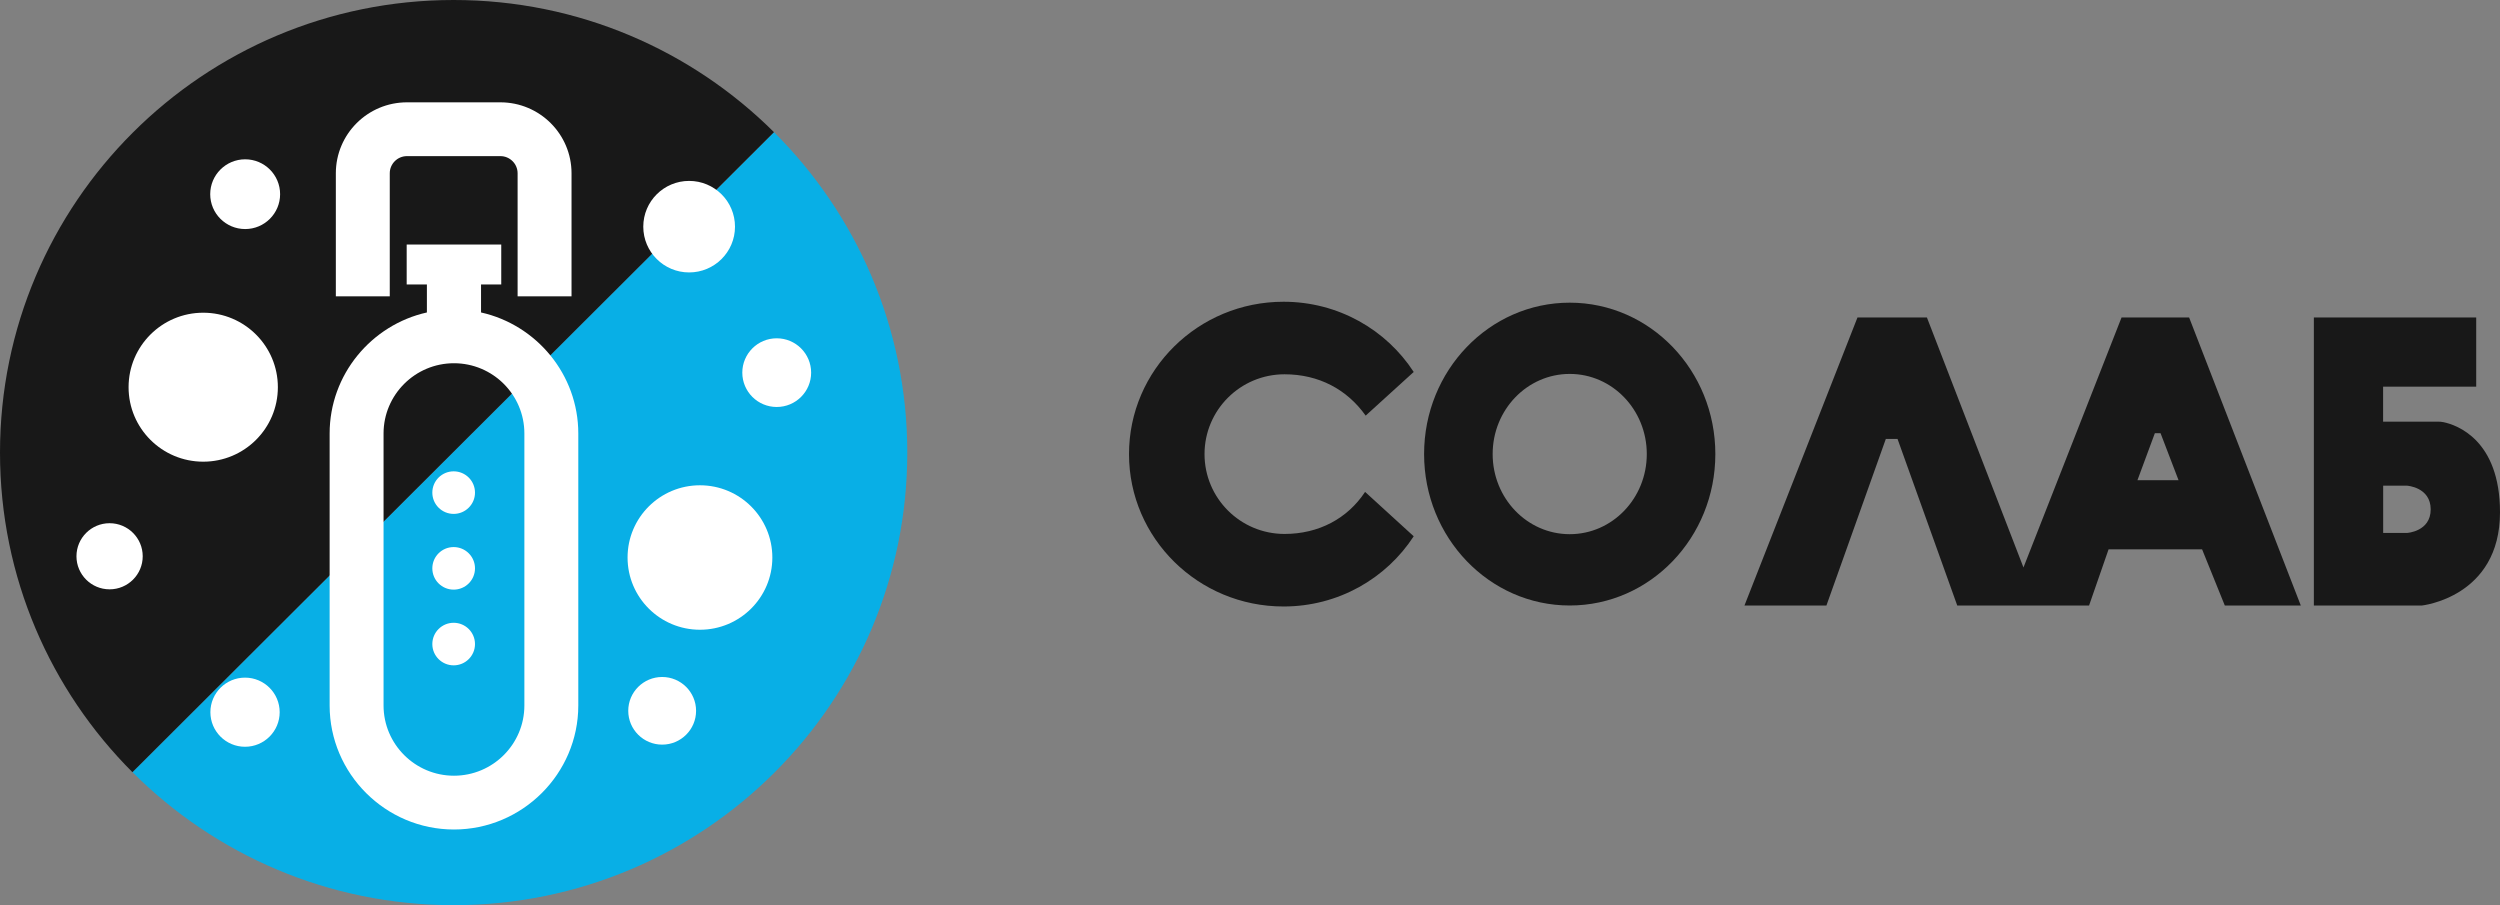
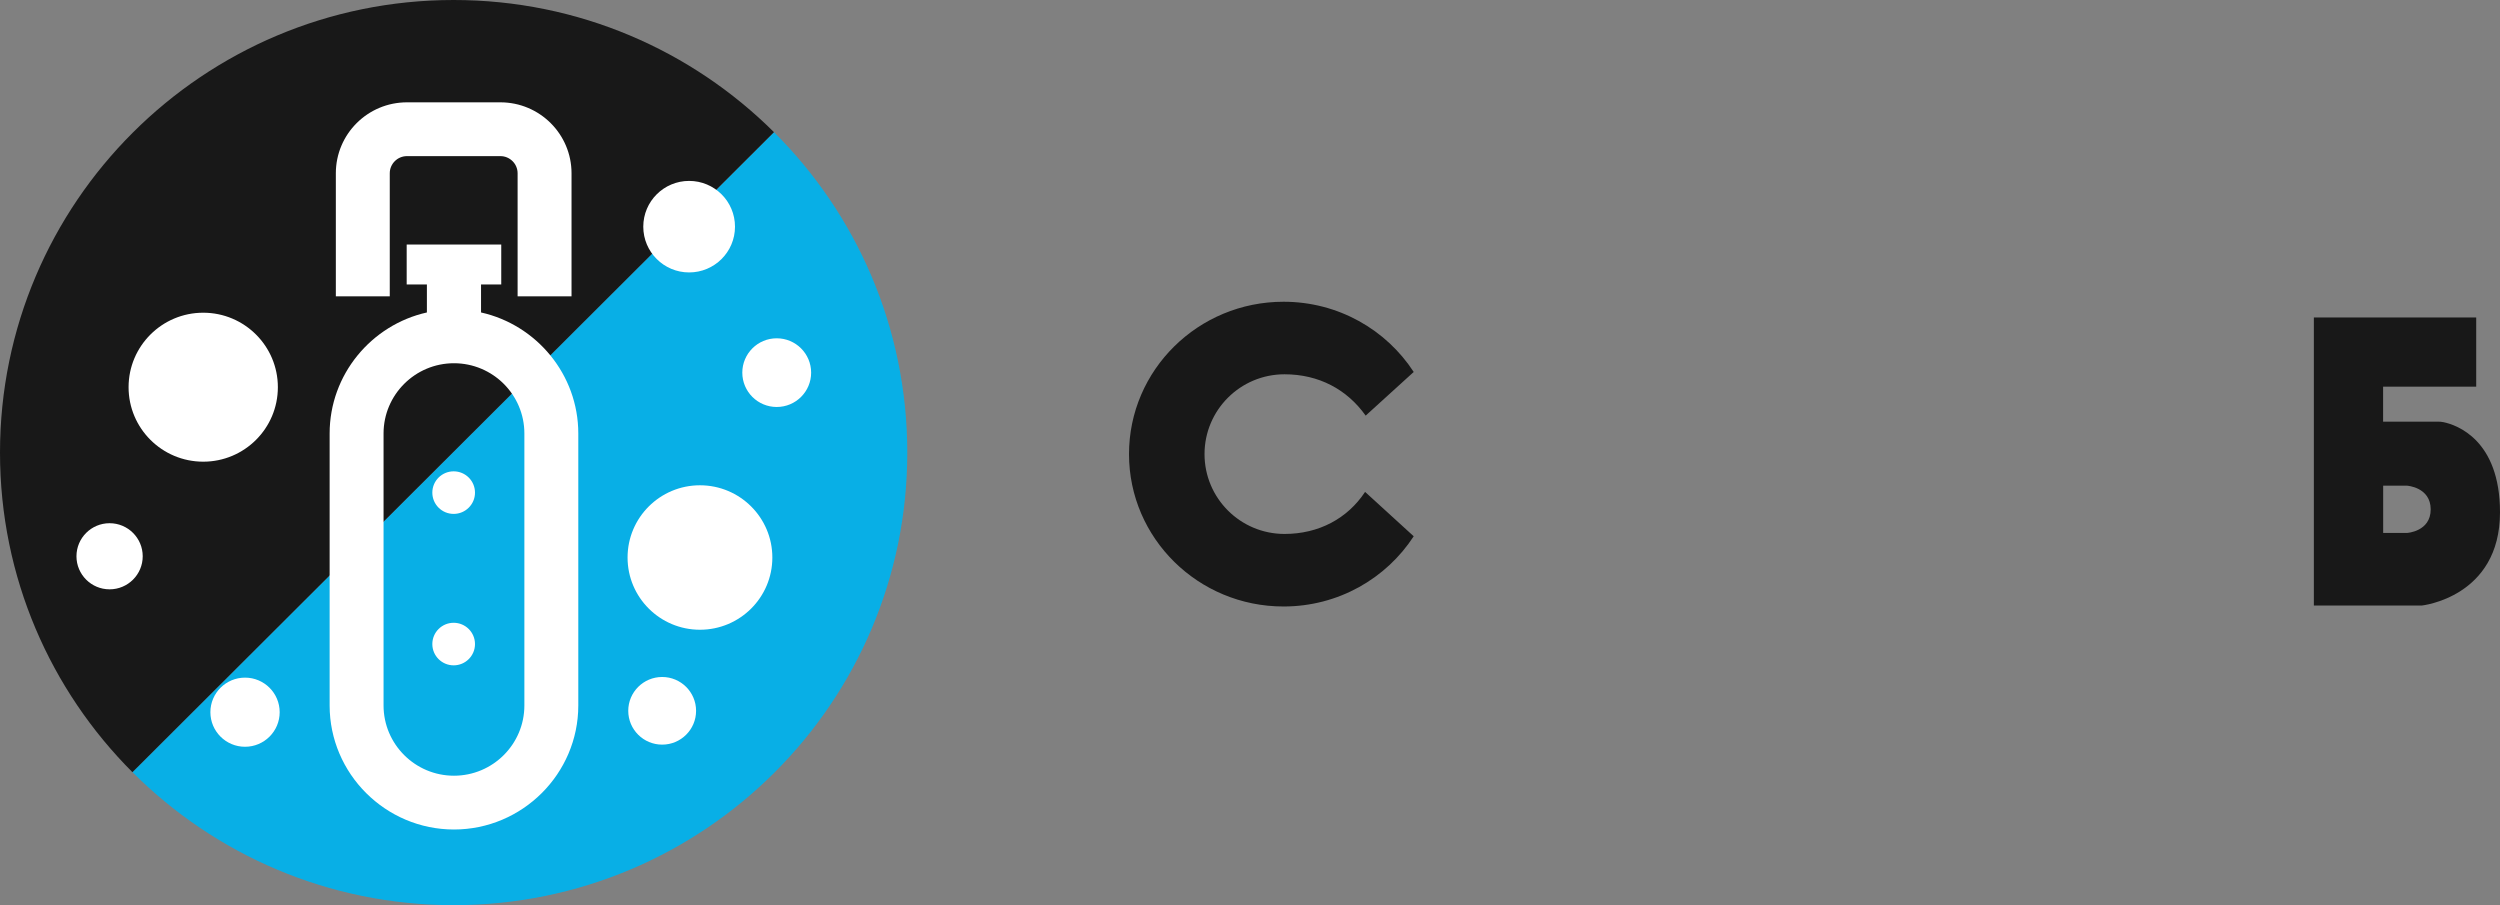
<svg xmlns="http://www.w3.org/2000/svg" width="116" height="42" viewBox="0 0 116 42" fill="none">
  <rect x="0" y="0" width="116" height="42" fill="#808080" stroke="none" />
  <path d="M42.098 21.001C42.098 32.598 32.674 42 21.049 42C15.227 42 9.957 39.641 6.146 35.829L35.913 6.132C39.733 9.933 42.098 15.191 42.098 21.001Z" fill="#08AFE6" />
  <path d="M35.912 6.132L6.144 35.829C2.347 32.03 0 26.789 0 21.001C0 9.402 9.424 0 21.047 0C26.849 0 32.104 2.343 35.912 6.132Z" fill="#181818" />
-   <path d="M11.376 10.628C12.271 10.628 12.997 9.904 12.997 9.01C12.997 8.117 12.271 7.392 11.376 7.392C10.48 7.392 9.754 8.117 9.754 9.01C9.754 9.904 10.48 10.628 11.376 10.628Z" fill="white" />
  <path d="M9.43 21.422C11.343 21.422 12.893 19.875 12.893 17.966C12.893 16.058 11.343 14.51 9.43 14.51C7.517 14.51 5.966 16.058 5.966 17.966C5.966 19.875 7.517 21.422 9.43 21.422Z" fill="white" />
  <path d="M5.085 27.345C5.934 27.345 6.622 26.658 6.622 25.811C6.622 24.964 5.934 24.277 5.085 24.277C4.236 24.277 3.548 24.964 3.548 25.811C3.548 26.658 4.236 27.345 5.085 27.345Z" fill="white" />
  <path d="M11.369 34.65C12.257 34.65 12.977 33.932 12.977 33.046C12.977 32.16 12.257 31.442 11.369 31.442C10.482 31.442 9.762 32.16 9.762 33.046C9.762 33.932 10.482 34.65 11.369 34.65Z" fill="white" />
  <path d="M30.725 34.551C31.593 34.551 32.298 33.849 32.298 32.982C32.298 32.115 31.593 31.412 30.725 31.412C29.856 31.412 29.151 32.115 29.151 32.982C29.151 33.849 29.856 34.551 30.725 34.551Z" fill="white" />
  <path d="M32.478 29.22C34.333 29.22 35.837 27.72 35.837 25.869C35.837 24.018 34.333 22.517 32.478 22.517C30.623 22.517 29.119 24.018 29.119 25.869C29.119 27.72 30.623 29.22 32.478 29.22Z" fill="white" />
  <path d="M36.04 18.884C36.922 18.884 37.637 18.17 37.637 17.291C37.637 16.411 36.922 15.697 36.04 15.697C35.158 15.697 34.443 16.411 34.443 17.291C34.443 18.17 35.158 18.884 36.04 18.884Z" fill="white" />
  <path d="M31.976 12.641C33.151 12.641 34.104 11.69 34.104 10.518C34.104 9.345 33.151 8.394 31.976 8.394C30.801 8.394 29.848 9.345 29.848 10.518C29.848 11.69 30.801 12.641 31.976 12.641Z" fill="white" />
  <path d="M21.05 23.845C21.596 23.845 22.04 23.403 22.04 22.858C22.04 22.312 21.596 21.87 21.05 21.87C20.503 21.87 20.06 22.312 20.06 22.858C20.06 23.403 20.503 23.845 21.05 23.845Z" fill="white" />
-   <path d="M21.05 27.359C21.596 27.359 22.04 26.917 22.04 26.371C22.04 25.826 21.596 25.384 21.05 25.384C20.503 25.384 20.06 25.826 20.06 26.371C20.06 26.917 20.503 27.359 21.05 27.359Z" fill="white" />
  <path d="M21.05 30.872C21.596 30.872 22.04 30.43 22.04 29.885C22.04 29.339 21.596 28.897 21.05 28.897C20.503 28.897 20.06 29.339 20.06 29.885C20.06 30.43 20.503 30.872 21.05 30.872Z" fill="white" />
  <path d="M23.258 11.345H18.87V13.2H19.808V14.498C17.234 15.073 15.295 17.378 15.295 20.113V32.734C15.295 35.9 17.891 38.489 21.064 38.489C24.237 38.489 26.833 35.9 26.833 32.734V20.113C26.833 17.378 24.894 15.073 22.32 14.498V13.2H23.258V11.345ZM21.064 35.993C19.263 35.993 17.797 34.531 17.797 32.734V20.113C17.797 18.316 19.263 16.854 21.064 16.854C22.866 16.854 24.331 18.316 24.331 20.113V32.734C24.331 34.531 22.866 35.993 21.064 35.993Z" fill="white" />
  <path d="M23.218 4.748H18.884C17.061 4.748 15.583 6.222 15.583 8.041V13.75H18.085V8.041C18.085 7.601 18.444 7.244 18.884 7.244H23.218C23.657 7.244 24.017 7.601 24.017 8.041V13.75H26.519V8.041C26.519 6.222 25.04 4.748 23.218 4.748Z" fill="white" />
  <path d="M63.34 22.824L65.596 24.883C64.324 26.842 62.095 28.141 59.556 28.141C55.597 28.141 52.386 24.975 52.386 21.071C52.386 17.166 55.597 14.001 59.556 14.001C62.095 14.001 64.324 15.3 65.596 17.259L63.367 19.285C62.504 18.07 61.192 17.367 59.602 17.367C57.552 17.367 55.89 19.025 55.89 21.071C55.89 23.116 57.552 24.775 59.602 24.775C61.192 24.775 62.526 24.058 63.34 22.824Z" fill="#181818" />
-   <path d="M72.836 14.044C69.105 14.044 66.078 17.188 66.078 21.068C66.078 24.948 69.105 28.095 72.836 28.095C76.568 28.095 79.592 24.948 79.592 21.068C79.592 17.188 76.568 14.044 72.836 14.044ZM72.836 24.786C70.859 24.786 69.259 23.122 69.259 21.068C69.259 19.015 70.859 17.35 72.836 17.35C74.813 17.35 76.411 19.015 76.411 21.068C76.411 23.122 74.811 24.786 72.836 24.786Z" fill="#181818" />
-   <path d="M101.575 14.731H98.44L93.889 26.331L89.409 14.731H86.187L80.942 28.098H84.745L87.503 20.365H88.045L90.817 28.098H96.932L97.838 25.489H102.177L103.232 28.098H106.758L101.575 14.731ZM99.178 22.28L99.986 20.099H100.249L101.084 22.28H99.178Z" fill="#181818" />
  <path d="M113.389 19.591C113.299 19.572 113.212 19.564 113.123 19.564H110.576V17.94H114.896V14.731H107.363V28.098H112.363C112.363 28.098 116 27.719 116 23.771C116 20.397 113.977 19.715 113.389 19.591ZM111.683 24.729H110.579V22.535H111.683C111.683 22.535 112.784 22.602 112.784 23.636C112.784 24.669 111.683 24.729 111.683 24.729Z" fill="#181818" />
</svg>